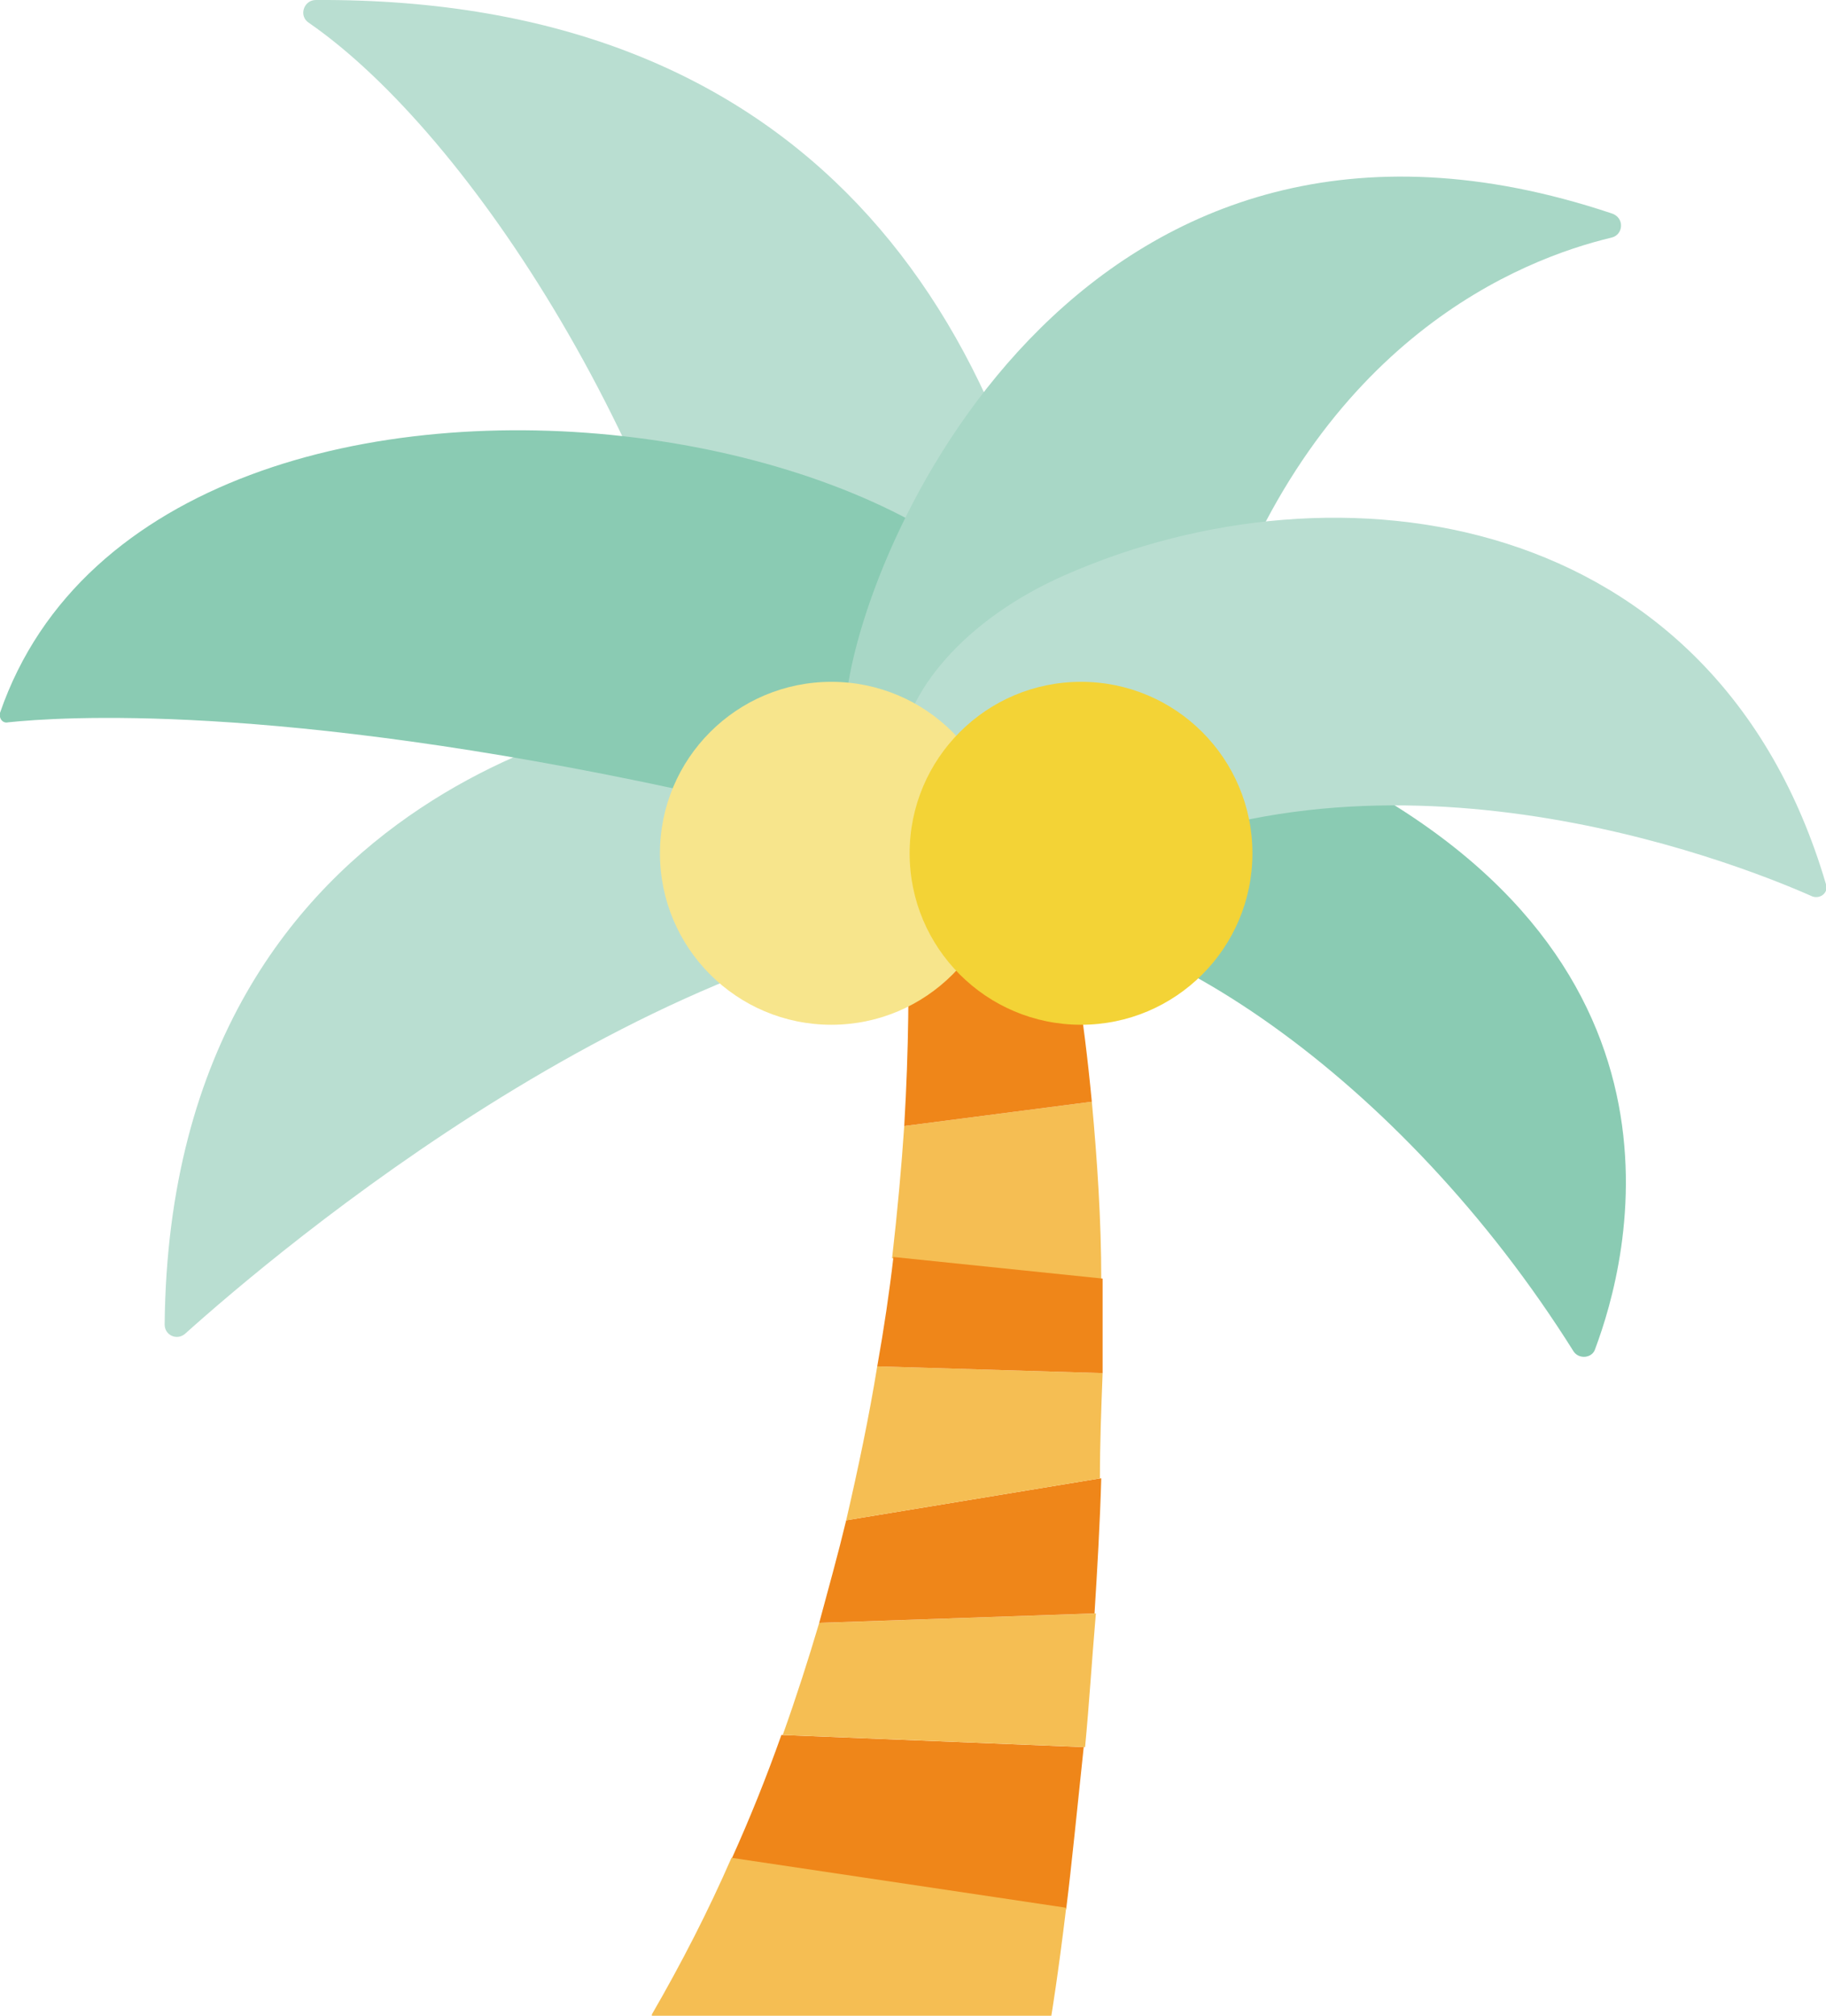
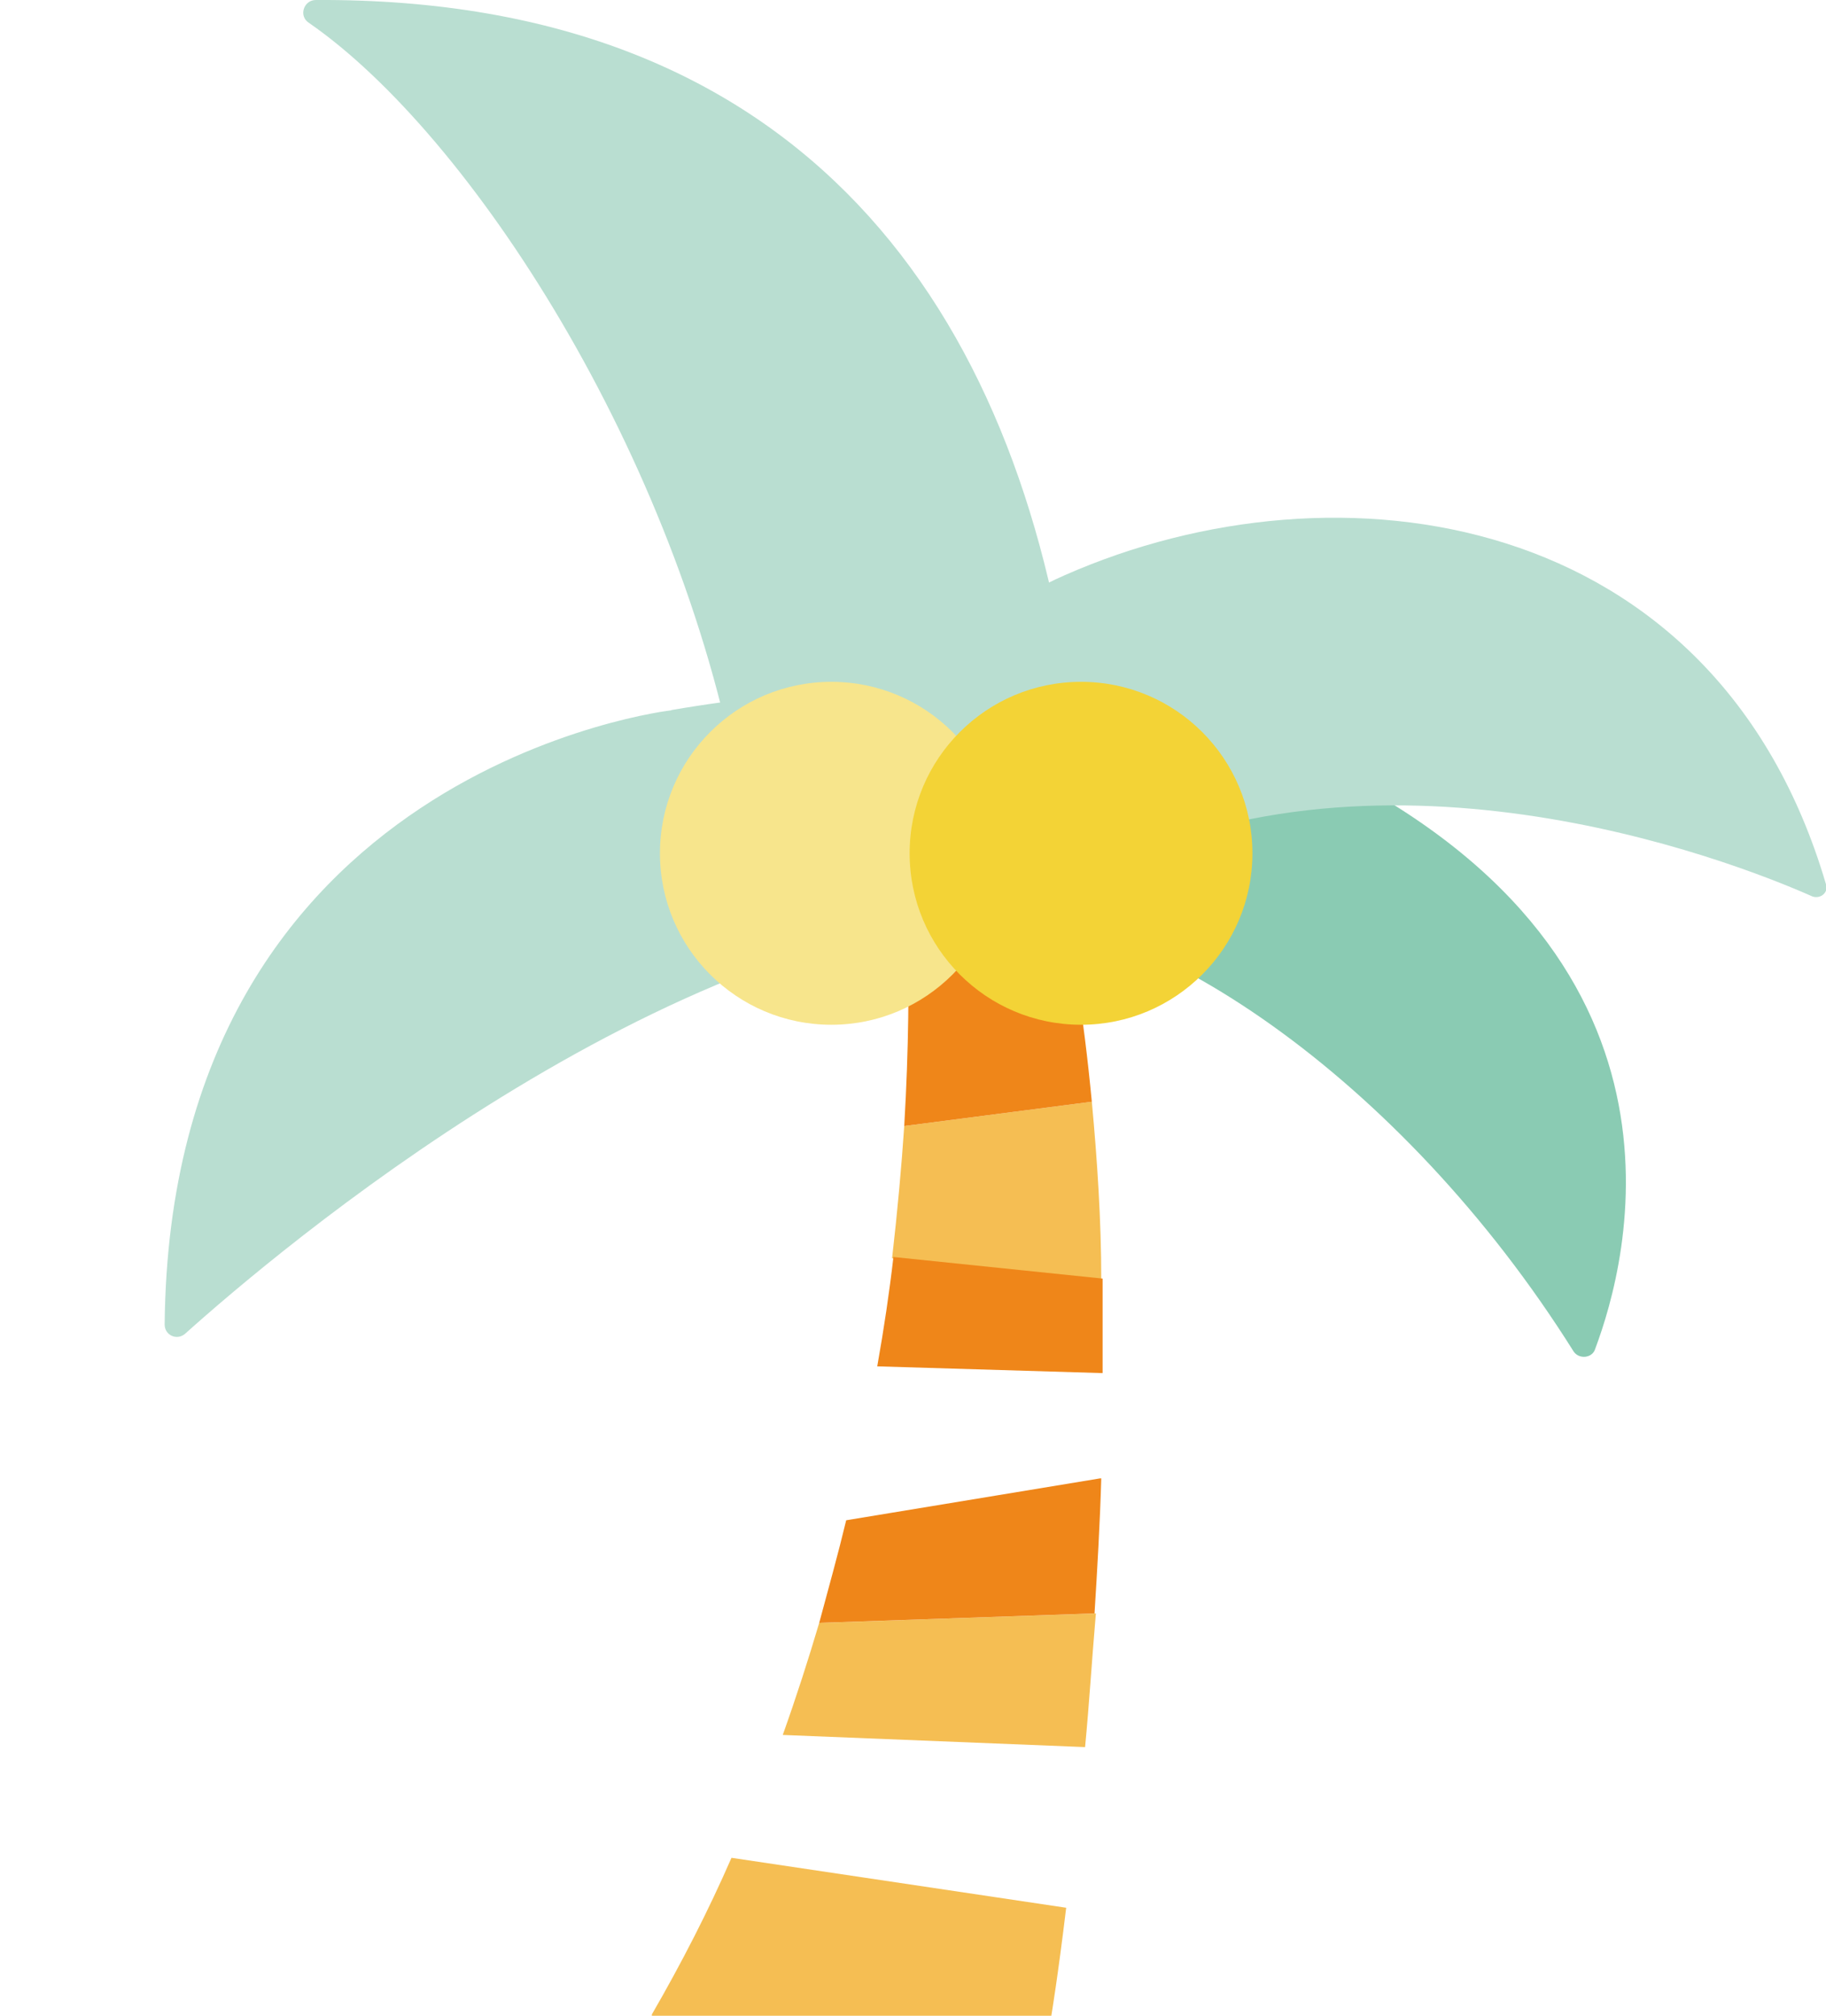
<svg xmlns="http://www.w3.org/2000/svg" id="_レイヤー_1" data-name="レイヤー_1" version="1.1" viewBox="0 0 135.3 149.3">
  <defs>
    <style>
      .st0 {
        fill: #8acbb3;
      }

      .st1 {
        fill: #a8d7c6;
      }

      .st2 {
        fill: #f5be53;
      }

      .st3 {
        fill: #ef8619;
      }

      .st4 {
        fill: #b9ded1;
      }

      .st5 {
        fill: #f7e58c;
      }

      .st6 {
        fill: #f3d336;
      }
    </style>
  </defs>
  <g>
    <path class="st2" d="M80.9,81.6l-13.9,1.8c-.2,3-.5,6.3-.9,9.8l15.5,1.6c0-4.4-.3-8.9-.7-13.2Z" />
-     <path class="st3" d="M54.2,137.7l24.8,3.7c.4-3.2.8-7.3,1.3-12l-22.4-.9c-1.1,3.1-2.3,6.1-3.7,9.2Z" />
    <path class="st3" d="M77.9,64h-10.9c0,0,.7,7.6,0,19.4l13.9-1.8c-.6-6.3-1.5-12.3-3-17.6Z" />
    <path class="st2" d="M48.3,149.3h29.6s.5-3,1.1-8l-24.8-3.7c-1.7,3.9-3.7,7.8-5.9,11.6Z" />
    <path class="st2" d="M60.7,120.2c-.8,2.7-1.7,5.5-2.7,8.3l22.4.9c.3-3.1.5-6.4.8-9.9l-20.4.7Z" />
-     <path class="st3" d="M81.5,109.5l-18.8,3.1c-.6,2.5-1.3,5-2,7.6l20.4-.7c.2-3.2.4-6.6.5-10Z" />
-     <path class="st2" d="M81.7,101.7l-16.7-.5c-.6,3.7-1.4,7.5-2.3,11.4l18.8-3.1c0-2.6.1-5.2.2-7.8Z" />
+     <path class="st3" d="M81.5,109.5l-18.8,3.1c-.6,2.5-1.3,5-2,7.6l20.4-.7c.2-3.2.4-6.6.5-10" />
    <path class="st3" d="M81.7,94.7l-15.5-1.6c-.3,2.6-.7,5.3-1.2,8.1l16.7.5c0-2.3,0-4.7,0-7Z" />
  </g>
  <path class="st4" d="M79.4,52.3C75.5,23.1,59.7-.2,23.4,0c-.9,0-1.3,1.2-.5,1.7,12,8.3,27.3,32,31.8,56.4,9.8,6,17.9,3.4,24.7-5.8Z" />
  <path class="st4" d="M49.8,52.6s-37.2,4.2-37.6,45.5c0,.8.9,1.2,1.5.7,6.8-6.1,35.3-30.3,61.6-31.3,5.6-14.7-4.6-18.5-25.6-14.9Z" />
  <path class="st0" d="M72.5,67.7c12-.8,31.3,12,44.1,32.4.4.6,1.4.5,1.6-.2,2.4-6.4,8.8-29.4-21-43.6-24.4-10.1-28.9-3.1-24.7,11.3Z" />
-   <path class="st0" d="M0,52.8c-.1.4.2.8.6.7,3.8-.4,19.7-1.5,49.8,5,17.6,3.8,28,4.8,29.1.4C87,31.2,12,18,0,52.8Z" />
-   <path class="st1" d="M62.7,51.7c4.5,12,12,16.4,23.7,10.6,0,0,1.7-10.1,3.8-15.3,7.5-21.9,22.5-27.8,29.2-29.4.9-.2,1-1.5,0-1.8-38.6-12.9-55.3,23.6-56.7,35.9Z" />
  <path class="st4" d="M134.3,66.4c-6.3-2.8-32.6-12.9-54.1-1.3-19.6-.6-16.1-16-1.3-22.5,20.2-8.9,48.2-5,56.4,22.9.2.6-.4,1.1-1,.9Z" />
  <circle class="st5" cx="61.6" cy="63.2" r="12.7" />
  <circle class="st6" cx="80.1" cy="63.2" r="12.7" />
</svg>